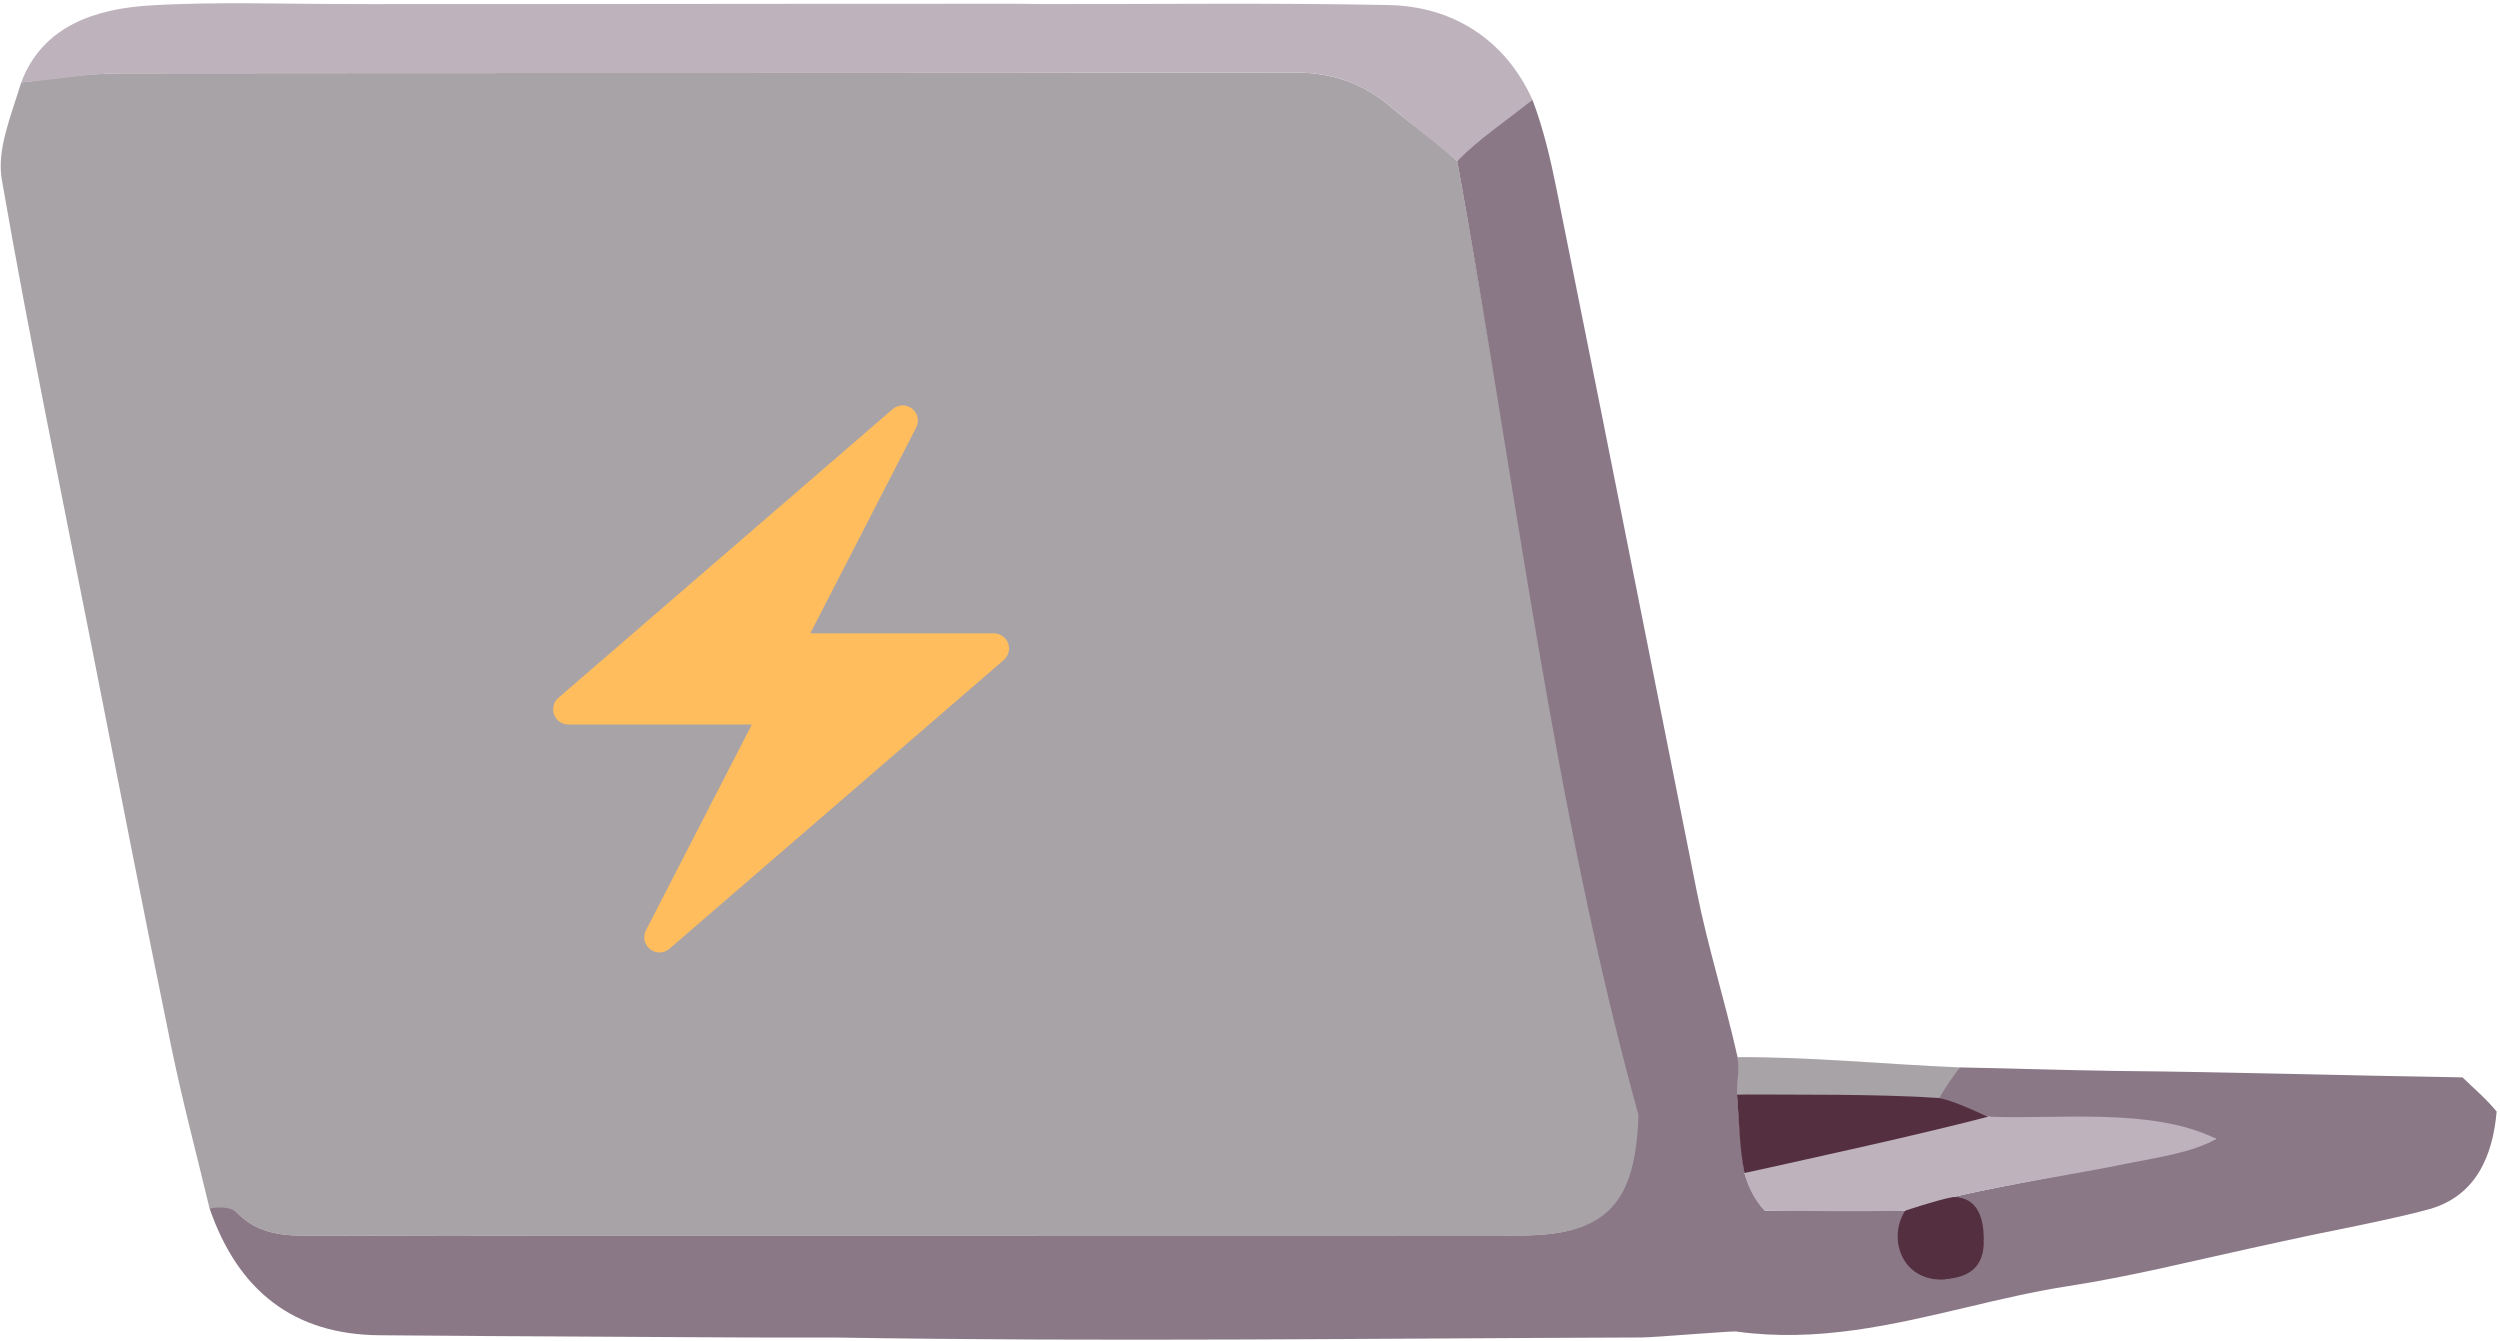
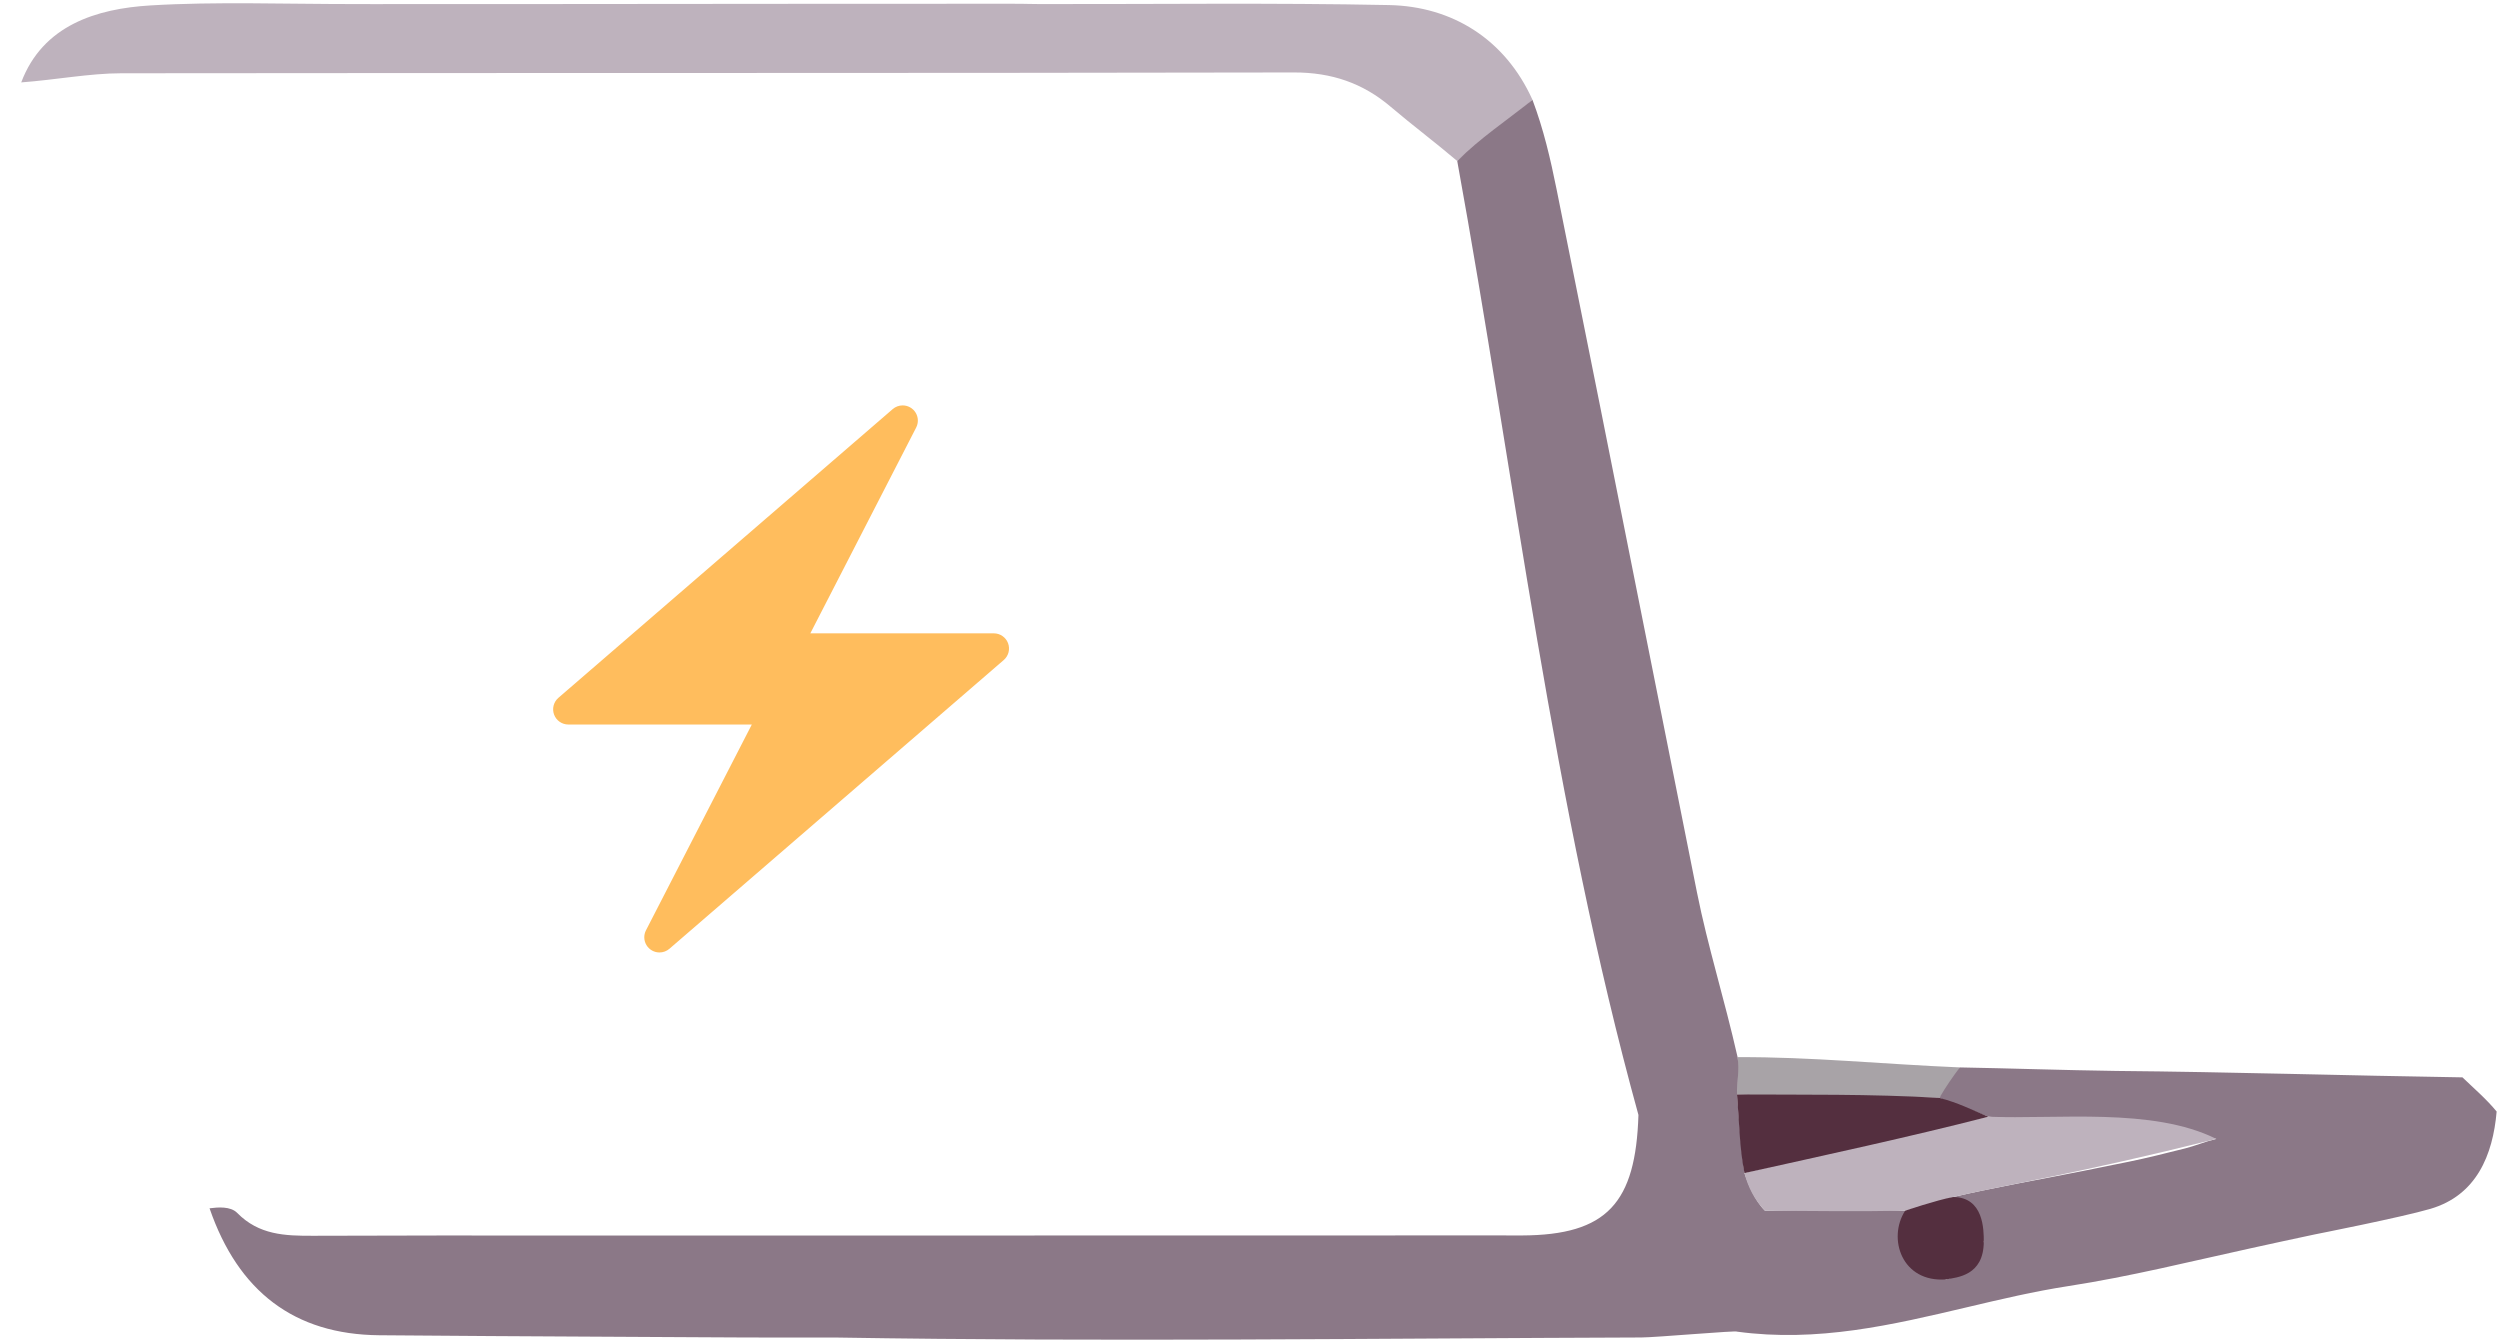
<svg xmlns="http://www.w3.org/2000/svg" width="658" height="353" viewBox="0 0 658 353" fill="none">
-   <path d="M55.154 318.026C51.779 303.904 48.022 289.861 45.106 275.646C37.92 240.61 31.084 205.503 24.176 170.411C16.104 129.406 7.637 88.469 0.482 47.304C-0.898 39.366 2.873 30.612 5.585 21.688C15.167 20.564 23.608 19.293 31.935 19.283C134.817 19.159 237.7 19.287 340.582 19.071C350.484 19.05 358.728 21.879 366.073 28.14C371.661 32.904 377.615 36.98 383.547 42.386C398.77 126.163 410.072 211.032 431.491 293.541C431.423 316.71 423.039 325.081 400.592 325.171C398.492 325.18 396.393 325.16 394.294 325.161C321.603 325.174 248.912 325.19 176.222 325.201C144.941 325.206 113.66 325.123 82.381 325.257C75.025 325.288 68.135 325.05 62.436 319.241C61.043 317.821 57.635 318.378 55.154 318.026Z" fill="#A8A3A7" />
  <path d="M103.675 1.072C157.678 1.099 211.024 0.959 266.558 0.99C269.471 0.965 272.376 1.102 273.759 1.072C304.545 1.118 334.851 0.711 365.626 1.335C382.219 1.672 396.154 10.315 403.346 26.269C396.468 32.447 389.815 37.029 383.547 42.386C377.961 37.621 371.661 32.904 366.073 28.14C358.728 21.879 350.484 19.05 340.582 19.071C237.7 19.287 134.817 19.159 31.935 19.283C23.608 19.293 14.688 21.006 5.585 21.688C11.259 6.632 25.404 2.284 39.589 1.427C56.791 0.388 74.896 1.086 93.781 1.072C98.551 1.073 100.528 1.101 103.675 1.072Z" fill="#BEB2BD" />
  <path d="M515.829 280.943C514.796 283.698 513.116 285.976 510.432 288.96C492.127 288.58 474.647 288.974 457.176 288.064C457.143 285.846 457.427 281.109 457.335 278.243C476.681 278.147 495.607 280.091 515.829 280.943Z" fill="#A8A3A7" />
  <path fill-rule="evenodd" clip-rule="evenodd" d="M403.346 26.269C396.46 31.813 389.47 36.388 383.547 42.386C398.682 125.68 408.684 211.738 431.24 293.46C430.514 316.575 423.037 325.081 400.59 325.171C399.364 325.176 398.138 325.172 396.912 325.167C396.039 325.164 395.165 325.16 394.291 325.161L317.505 325.175C270.41 325.185 223.315 325.194 176.219 325.201C167.217 325.202 158.216 325.196 149.214 325.19C126.935 325.176 104.657 325.162 82.379 325.257C75.023 325.288 68.133 325.05 62.434 319.241C60.668 317.44 57.319 317.744 55.154 318.026C62.705 339.915 77.45 351.235 99.787 351.436C119.364 351.612 138.942 351.716 158.52 351.82C166.961 351.865 175.401 351.91 183.842 351.96C183.842 351.96 201.052 352.088 220.341 352.042C290.845 353.207 361.493 352.261 432.003 352.023C435.82 352.011 457.323 350.123 457.176 350.487C478.346 353.369 498.075 348.707 517.677 344.076C526.575 341.973 535.446 339.877 544.414 338.495C560.582 336.004 576.629 331.994 592.64 328.49C598.173 327.278 603.706 326.067 609.245 324.898C609.245 324.898 632.023 320.412 639.66 318.175C651.795 314.62 656.121 304.062 657.117 292.56C654.52 289.364 651.061 286.39 648.118 283.561C617.827 283.096 587.294 282.142 556.93 281.869C542.997 281.671 529.108 281.184 515.829 280.943C513.978 283.397 512.273 285.827 510.432 288.96C514.659 290.812 519.076 292.14 523.328 293.919C537.731 295.135 554.881 296.283 570.136 296.957C570.143 296.985 570.149 297.013 570.155 297.041L583.324 299.759C580.268 300.502 577.878 301.566 575.237 302.232C569.882 303.581 565.204 304.76 560.483 305.727C556.374 306.568 552.261 307.392 548.141 308.217C536.974 310.453 525.379 312.42 514.032 315.057C514.032 315.057 518.968 322.188 522.131 326.756C522.131 326.756 517.373 335.735 512.237 336.737C500.538 333.137 500.533 333.055 501.433 318.657C490.404 318.189 477.133 318.47 464.537 318.657C461.837 315.957 460.037 311.458 459.138 308.758C458.124 301.414 457.797 295.713 457.176 288.064C457.151 285.037 457.836 281.707 457.335 278.243C453.818 262.723 449.511 249.221 446.648 234.91C441.872 211.044 437.124 187.172 432.375 163.301C424.852 125.477 417.328 87.653 409.697 49.85C408.066 41.766 406.269 34.03 403.346 26.269Z" fill="#8B7887" />
-   <path d="M583.324 299.759C577.025 303.359 567.877 304.615 560.827 306.058C545.581 309.18 530.271 311.333 514.032 315.057C509.379 316.521 505.122 317.939 501.433 318.657C489.365 318.895 477.28 318.731 464.537 318.657C461.837 315.957 460.037 312.358 459.138 308.758C480.584 303.391 502.186 298.639 523.328 293.919C541.327 294.665 566.589 291.391 583.324 299.759Z" fill="#BEB2BD" />
+   <path d="M583.324 299.759C545.581 309.18 530.271 311.333 514.032 315.057C509.379 316.521 505.122 317.939 501.433 318.657C489.365 318.895 477.28 318.731 464.537 318.657C461.837 315.957 460.037 312.358 459.138 308.758C480.584 303.391 502.186 298.639 523.328 293.919C541.327 294.665 566.589 291.391 583.324 299.759Z" fill="#BEB2BD" />
  <path d="M523.328 293.919C502.341 299.297 480.968 303.896 459.138 308.758C457.82 302.061 457.797 295.713 457.176 288.064C474.655 288.165 492.118 287.902 510.432 288.96C515.363 290.226 519.085 292.144 523.328 293.919Z" fill="#542F3F" />
  <path d="M501.433 318.657C501.433 318.657 509.637 315.888 514.032 315.057C522.131 315.057 522.129 323.707 522.131 326.756C522.136 335.837 515.042 336.19 512.237 336.737C500.538 337.637 496.74 325.947 501.433 318.657Z" fill="#542F3F" />
  <path d="M265.323 169.3C265.037 168.535 264.525 167.877 263.855 167.411C263.184 166.946 262.388 166.696 261.572 166.696H213.277L241.134 112.534C241.449 111.924 241.602 111.243 241.578 110.557C241.554 109.871 241.353 109.202 240.995 108.616C240.638 108.03 240.135 107.546 239.536 107.211C238.936 106.876 238.261 106.7 237.574 106.702C236.615 106.703 235.688 107.048 234.962 107.674L146.972 183.666C146.354 184.199 145.914 184.909 145.711 185.699C145.508 186.489 145.552 187.323 145.836 188.087C146.12 188.852 146.632 189.512 147.301 189.977C147.971 190.443 148.768 190.693 149.583 190.693H197.878L170.021 244.856C169.706 245.466 169.553 246.147 169.577 246.833C169.601 247.519 169.802 248.187 170.16 248.773C170.517 249.359 171.02 249.844 171.619 250.179C172.219 250.514 172.894 250.689 173.581 250.687C174.54 250.687 175.467 250.342 176.193 249.715L264.183 173.723C264.802 173.19 265.243 172.481 265.447 171.69C265.651 170.899 265.608 170.065 265.323 169.3Z" fill="#FFBD5D" />
</svg>